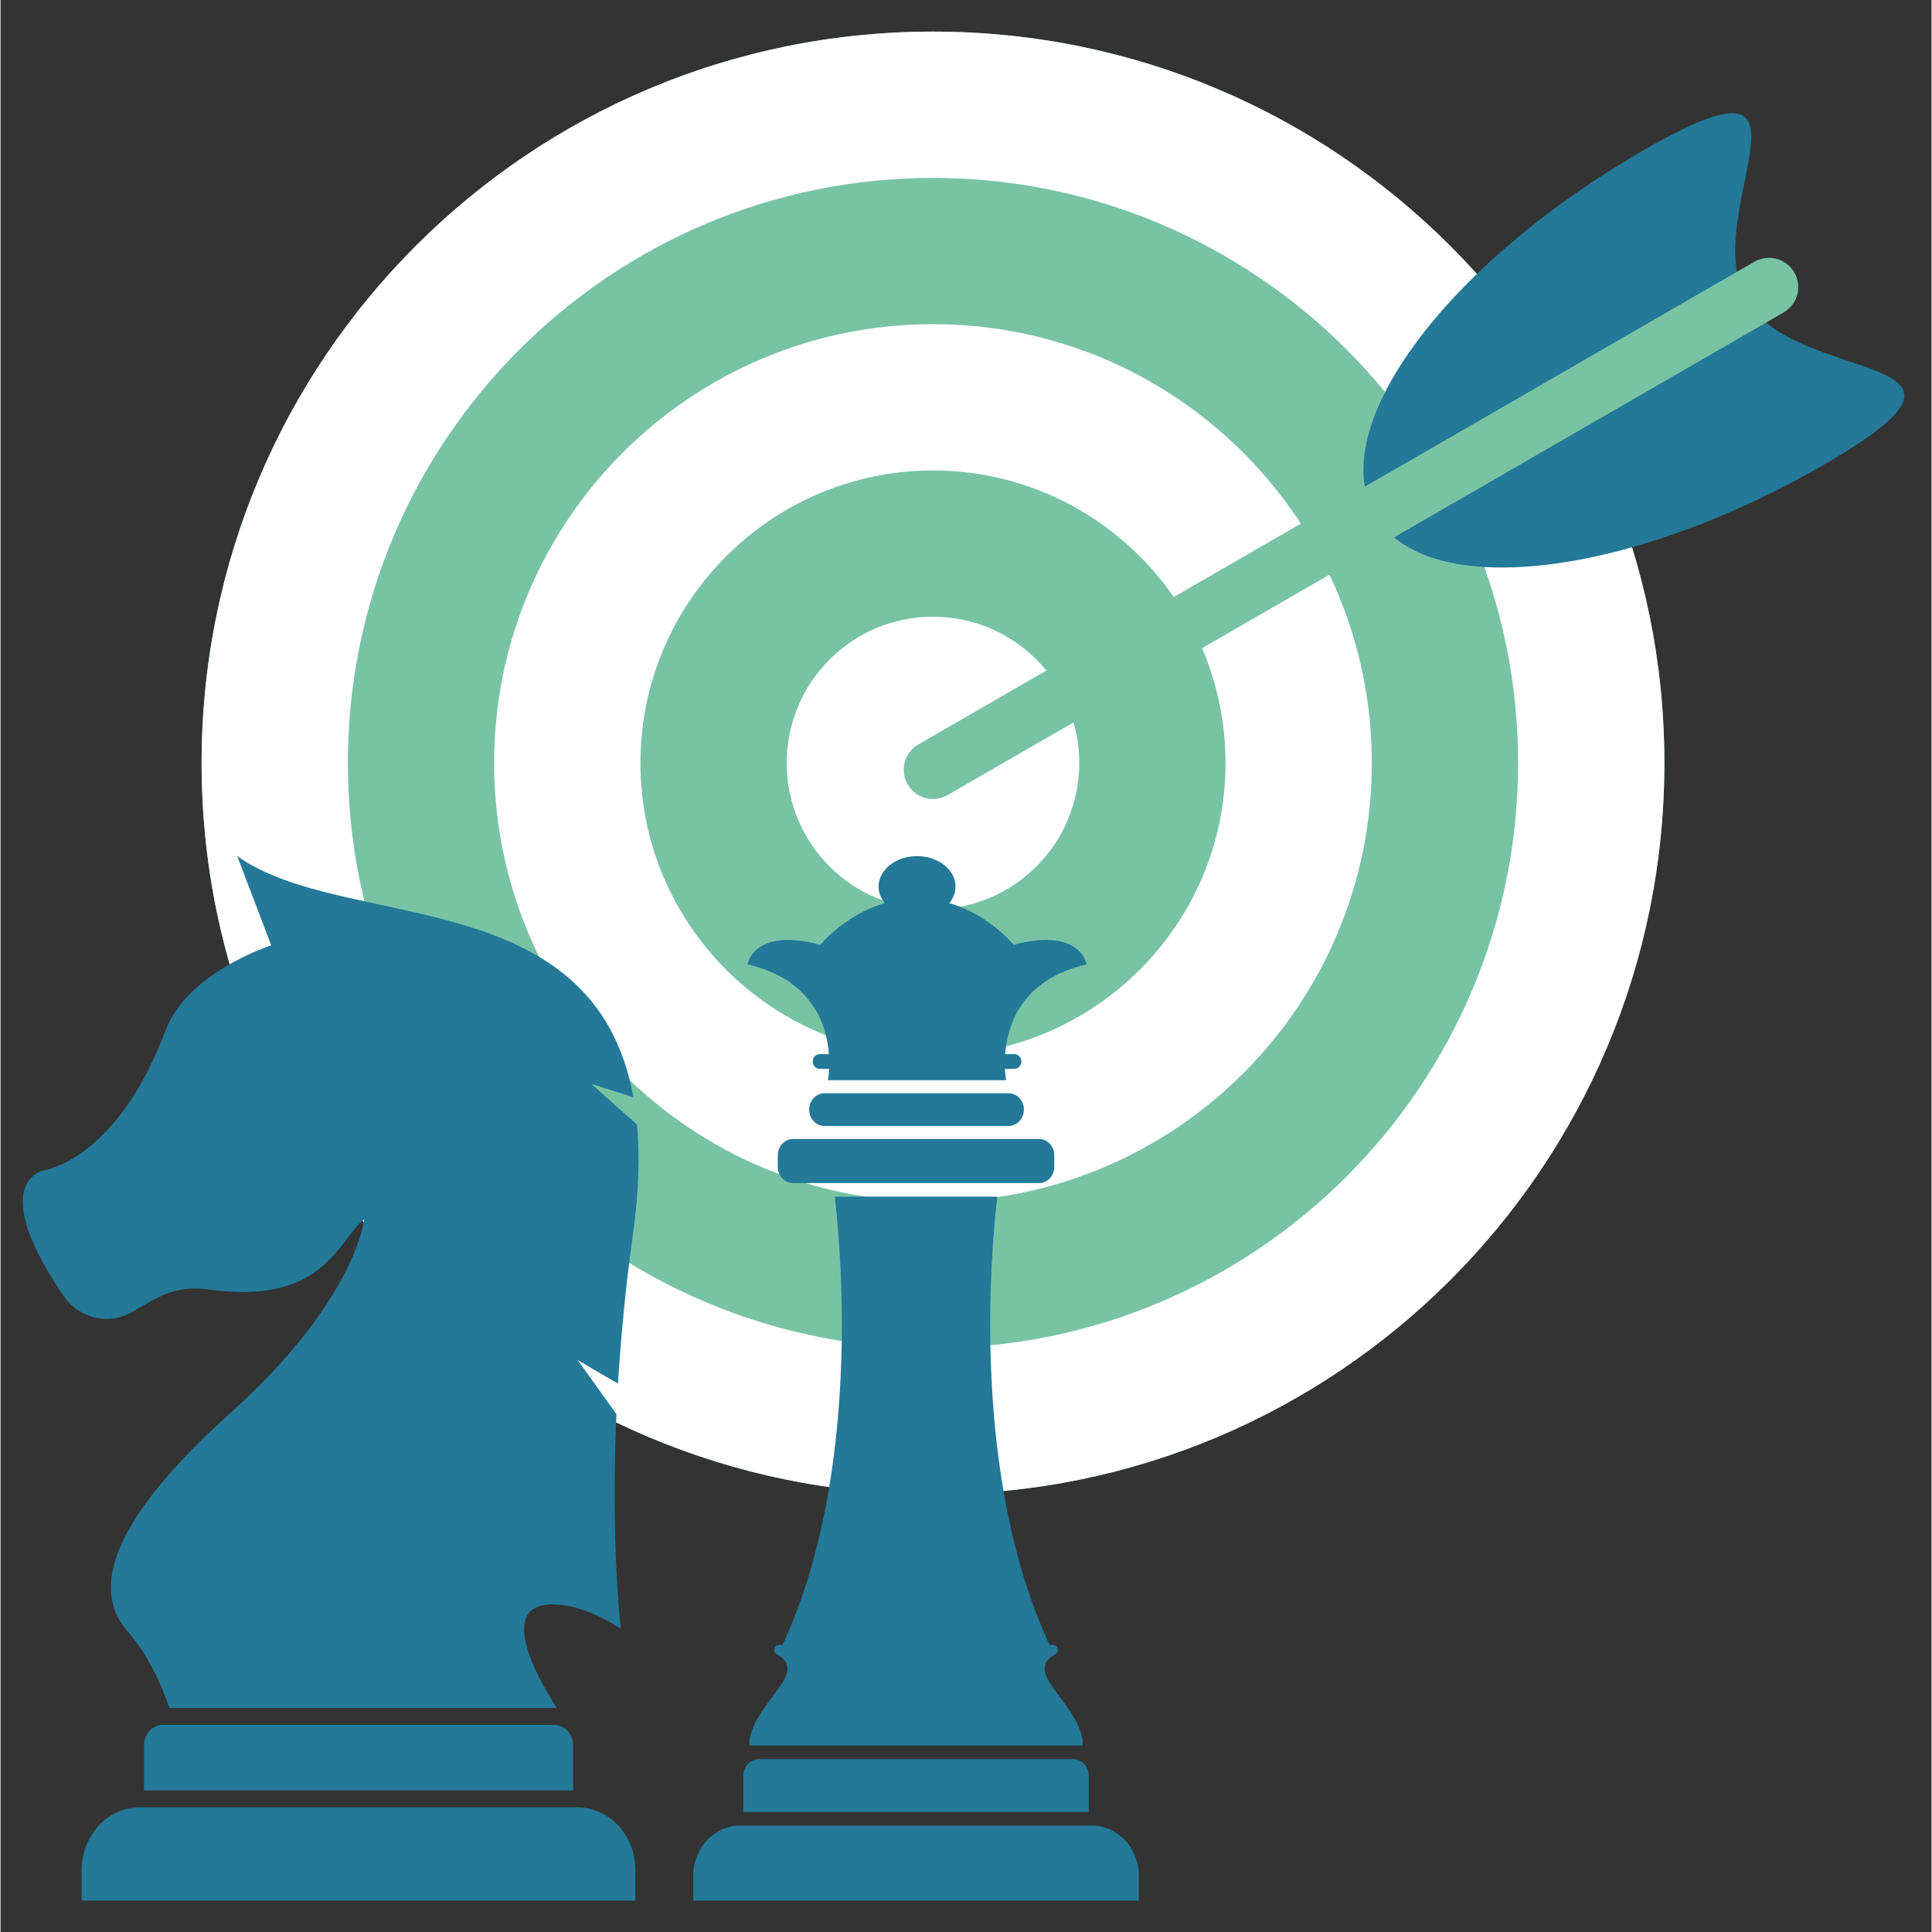
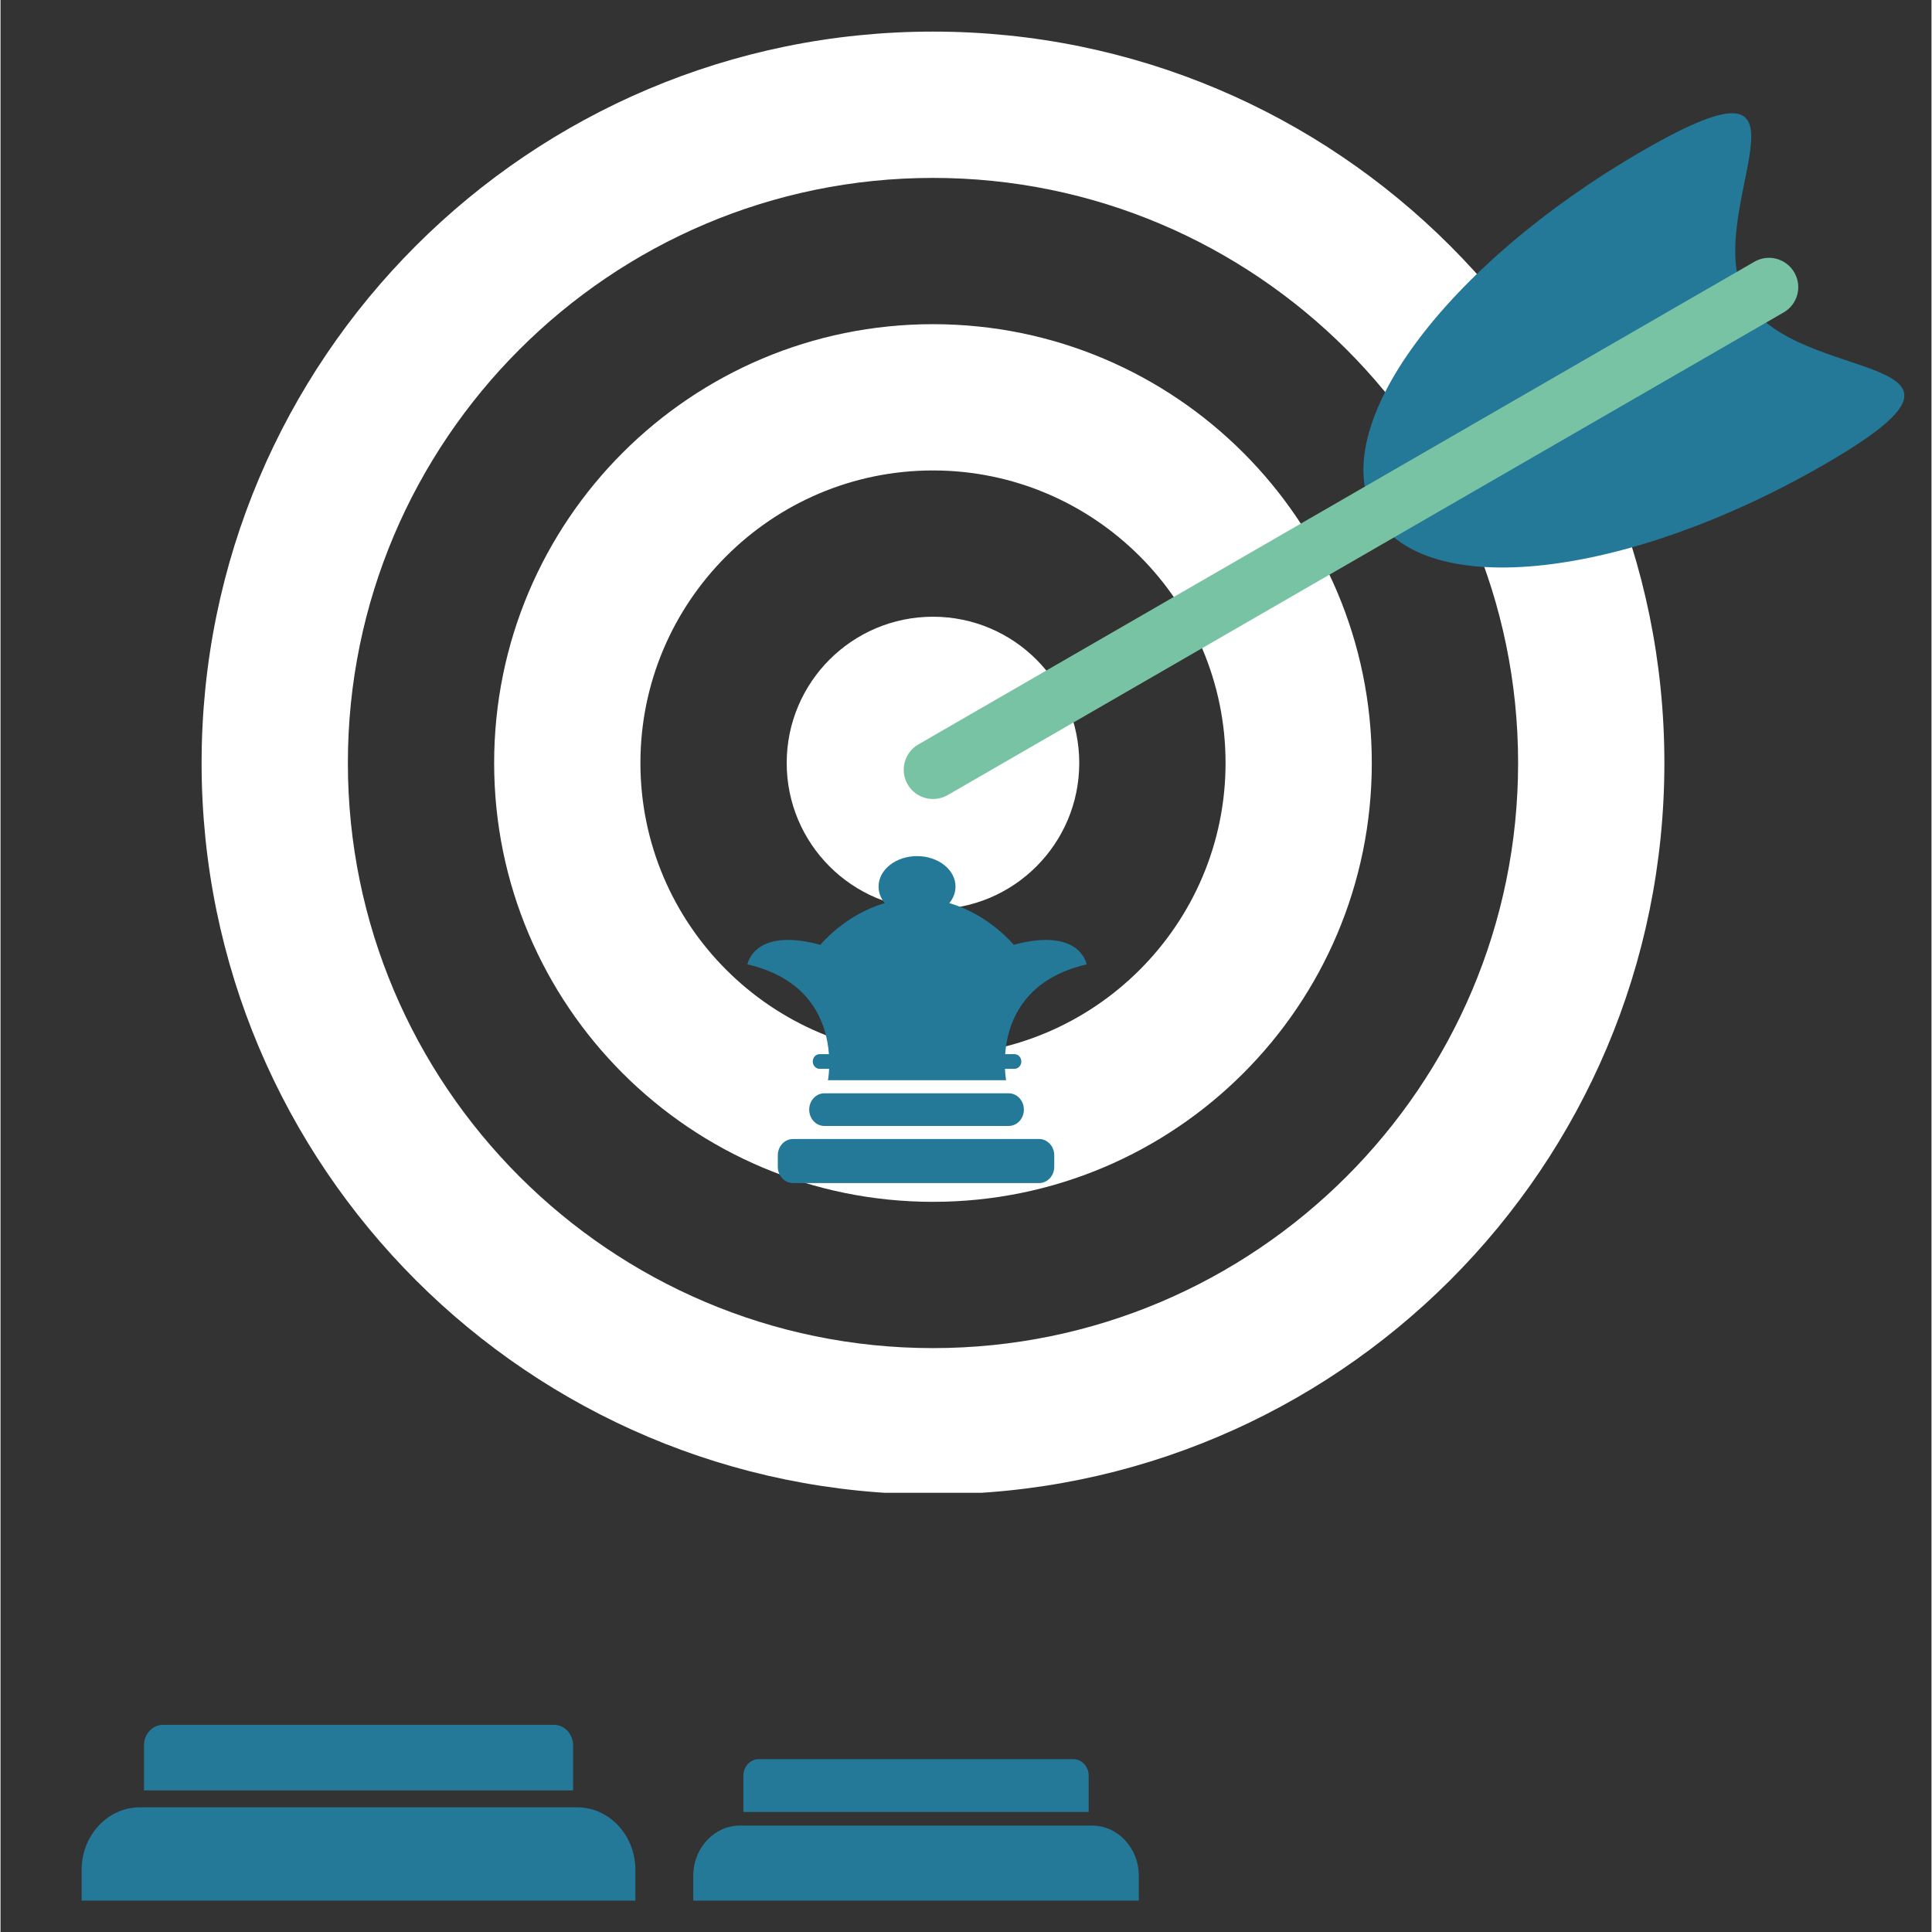
<svg xmlns="http://www.w3.org/2000/svg" width="300" viewBox="0 0 224.88 225" height="300" preserveAspectRatio="xMidYMid meet">
  <rect x="0" y="0" width="224.88" height="225" fill="#333333" stroke="none" />
  <defs>
    <clipPath id="d2f6db2702">
      <path d="M 23.414 3.652 L 194 3.652 L 194 173.852 L 23.414 173.852 Z M 23.414 3.652 " clip-rule="nonzero" />
    </clipPath>
    <clipPath id="501fe53f14">
      <path d="M 9 210 L 74 210 L 74 221.383 L 9 221.383 Z M 9 210 " clip-rule="nonzero" />
    </clipPath>
    <clipPath id="0f441a05aa">
-       <path d="M 2 99.703 L 74.703 99.703 L 74.703 199 L 2 199 Z M 2 99.703 " clip-rule="nonzero" />
-     </clipPath>
+       </clipPath>
    <clipPath id="b3c6557f0a">
      <path d="M 80.629 212 L 133 212 L 133 221.383 L 80.629 221.383 Z M 80.629 212 " clip-rule="nonzero" />
    </clipPath>
    <clipPath id="b5f55c28e1">
      <path d="M 86 99.703 L 127 99.703 L 127 126 L 86 126 Z M 86 99.703 " clip-rule="nonzero" />
    </clipPath>
  </defs>
  <g clip-path="url(#d2f6db2702)">
-     <path fill="#79c3a5" d="M 193.773 88.859 C 193.773 135.902 155.641 174.035 108.594 174.035 C 61.555 174.035 23.418 135.902 23.418 88.859 C 23.418 41.816 61.555 3.68 108.594 3.68 C 155.641 3.68 193.773 41.816 193.773 88.859 " fill-opacity="1" fill-rule="nonzero" />
    <path fill="#ffffff" d="M 108.594 3.68 C 61.555 3.68 23.418 41.816 23.418 88.859 C 23.418 135.902 61.555 174.035 108.594 174.035 C 155.641 174.035 193.773 135.902 193.773 88.859 C 193.773 41.816 155.641 3.68 108.594 3.68 Z M 108.594 20.719 C 146.172 20.719 176.738 51.289 176.738 88.859 C 176.738 126.43 146.172 157 108.594 157 C 71.023 157 40.453 126.43 40.453 88.859 C 40.453 51.289 71.023 20.719 108.594 20.719 " fill-opacity="1" fill-rule="nonzero" />
  </g>
  <path fill="#ffffff" d="M 108.594 37.754 C 80.371 37.754 57.488 60.637 57.488 88.859 C 57.488 117.082 80.371 139.965 108.594 139.965 C 136.82 139.965 159.699 117.082 159.699 88.859 C 159.699 60.637 136.82 37.754 108.594 37.754 Z M 108.594 54.789 C 127.379 54.789 142.668 70.074 142.668 88.859 C 142.668 107.645 127.379 122.93 108.594 122.93 C 89.809 122.93 74.523 107.645 74.523 88.859 C 74.523 70.074 89.809 54.789 108.594 54.789 " fill-opacity="1" fill-rule="nonzero" />
  <path fill="#ffffff" d="M 125.629 88.859 C 125.629 98.266 118.004 105.895 108.594 105.895 C 99.188 105.895 91.559 98.266 91.559 88.859 C 91.559 79.453 99.188 71.824 108.594 71.824 C 118.004 71.824 125.629 79.453 125.629 88.859 " fill-opacity="1" fill-rule="nonzero" />
  <path fill="#237997" d="M 203.34 34.945 C 209.172 45.043 235.473 40.77 212.391 54.098 C 189.309 67.426 165.875 70.043 160.043 59.945 C 154.219 49.848 168.199 30.859 191.277 17.535 C 214.359 4.207 197.512 24.852 203.34 34.945 " fill-opacity="1" fill-rule="nonzero" />
  <path fill="#79c3a5" d="M 108.598 93.051 C 107.418 93.051 106.277 92.441 105.645 91.352 C 104.703 89.719 105.262 87.637 106.891 86.695 L 204.254 30.484 C 205.879 29.539 207.965 30.102 208.906 31.734 C 209.852 33.363 209.293 35.445 207.66 36.387 L 110.301 92.598 C 109.762 92.906 109.176 93.051 108.598 93.051 " fill-opacity="1" fill-rule="nonzero" />
  <g clip-path="url(#501fe53f14)">
    <path fill="#237997" d="M 67.156 210.48 L 16.23 210.48 C 12.484 210.48 9.449 213.738 9.449 217.762 L 9.449 221.344 L 73.934 221.344 L 73.934 217.762 C 73.934 213.738 70.898 210.48 67.156 210.48 " fill-opacity="1" fill-rule="nonzero" />
  </g>
  <path fill="#237997" d="M 66.68 208.496 L 66.68 203.262 C 66.68 201.941 65.684 200.875 64.457 200.875 L 18.926 200.875 C 17.699 200.875 16.707 201.941 16.707 203.262 L 16.707 208.496 C 16.703 208.5 16.699 208.504 16.699 208.512 L 66.688 208.512 C 66.684 208.504 66.68 208.5 66.68 208.496 " fill-opacity="1" fill-rule="nonzero" />
  <g clip-path="url(#0f441a05aa)">
    <path fill="#237997" d="M 71.73 164.684 L 67.191 158.359 C 67.191 158.359 69.152 159.559 71.914 161.125 C 72.234 155.883 72.773 150.086 73.641 143.871 C 74.332 138.922 74.461 134.656 74.129 130.973 L 68.805 126.234 L 73.703 127.781 C 69.156 102.617 39.984 108.562 27.57 99.703 L 31.527 110.098 C 31.527 110.098 21.789 113.176 19.215 120.016 C 13.918 134.109 6.219 136.082 5.133 136.289 C 4.898 136.336 4.668 136.41 4.449 136.516 C 3.062 137.195 0.027 139.996 7.055 150.484 C 8.797 153.426 12.34 154.453 15.223 152.855 C 18.039 151.289 20.098 149.602 24.199 150.172 C 37.828 152.059 39.293 144.344 42.371 141.984 C 42.371 141.984 41.348 151.43 26.91 164.422 C 17.352 173.023 8.895 183.309 14.82 190.008 C 18.023 193.629 19.656 198.906 19.656 198.906 L 64.793 198.906 C 64.793 198.906 56.84 187.254 63.895 186.859 C 67.898 186.637 72.246 189.691 72.246 189.691 C 72.246 189.691 71.051 179.98 71.73 164.684 " fill-opacity="1" fill-rule="nonzero" />
  </g>
  <g clip-path="url(#b3c6557f0a)">
    <path fill="#237997" d="M 127.109 212.602 L 86.129 212.602 C 83.117 212.602 80.676 215.227 80.676 218.461 L 80.676 221.344 L 132.566 221.344 L 132.566 218.461 C 132.566 215.227 130.121 212.602 127.109 212.602 " fill-opacity="1" fill-rule="nonzero" />
  </g>
  <path fill="#237997" d="M 106.621 211.02 L 126.734 211.02 C 126.73 211.012 126.73 211.012 126.727 211.004 L 126.727 206.793 C 126.727 205.734 125.926 204.871 124.941 204.871 L 88.301 204.871 C 87.312 204.871 86.512 205.734 86.512 206.793 L 86.512 211.004 C 86.512 211.012 86.508 211.012 86.508 211.02 L 106.621 211.02 " fill-opacity="1" fill-rule="nonzero" />
  <g clip-path="url(#b5f55c28e1)">
    <path fill="#237997" d="M 96.477 122.766 L 95.391 122.766 C 94.949 122.766 94.594 123.148 94.594 123.621 C 94.594 124.094 94.949 124.473 95.391 124.473 L 96.5 124.473 C 96.461 125.297 96.363 125.805 96.363 125.805 L 117.113 125.805 C 117.113 125.805 117.016 125.297 116.977 124.473 L 118.086 124.473 C 118.527 124.473 118.883 124.094 118.883 123.621 C 118.883 123.148 118.527 122.766 118.086 122.766 L 117 122.766 C 117.254 119.352 118.922 114.062 126.488 112.312 C 126.488 112.312 125.781 107.938 117.996 110.031 C 117.996 110.031 115.113 106.5 110.496 105.18 C 110.953 104.625 111.219 103.965 111.219 103.25 C 111.219 101.293 109.211 99.703 106.738 99.703 C 104.262 99.703 102.258 101.293 102.258 103.25 C 102.258 103.965 102.523 104.625 102.98 105.18 C 98.363 106.5 95.477 110.031 95.477 110.031 C 87.695 107.938 86.988 112.312 86.988 112.312 C 94.555 114.062 96.223 119.352 96.477 122.766 " fill-opacity="1" fill-rule="nonzero" />
  </g>
  <path fill="#237997" d="M 90.523 134.547 L 90.523 135.879 C 90.523 136.93 91.316 137.781 92.293 137.781 L 120.949 137.781 C 121.926 137.781 122.719 136.93 122.719 135.879 L 122.719 134.547 C 122.719 133.5 121.926 132.648 120.949 132.648 L 92.293 132.648 C 91.316 132.648 90.523 133.5 90.523 134.547 " fill-opacity="1" fill-rule="nonzero" />
  <path fill="#237997" d="M 106.68 131.129 L 117.41 131.129 C 118.387 131.129 119.18 130.277 119.18 129.227 C 119.18 128.176 118.387 127.324 117.41 127.324 L 95.949 127.324 C 94.973 127.324 94.18 128.176 94.18 129.227 C 94.18 130.277 94.973 131.129 95.949 131.129 L 106.68 131.129 " fill-opacity="1" fill-rule="nonzero" />
-   <path fill="#237997" d="M 87.227 203.289 L 126.016 203.289 L 126.016 202.52 C 125.133 198.031 119.121 194.797 122.734 192.707 L 122.719 192.707 C 122.715 192.703 122.715 192.699 122.711 192.695 C 122.949 192.641 123.129 192.41 123.129 192.137 C 123.129 191.824 122.895 191.566 122.602 191.566 L 122.172 191.566 C 113.031 171.895 115.309 145.969 116.086 139.363 L 97.156 139.363 C 97.93 145.969 100.211 171.895 91.07 191.566 L 90.641 191.566 C 90.348 191.566 90.109 191.824 90.109 192.137 C 90.109 192.41 90.289 192.641 90.527 192.695 C 90.527 192.699 90.523 192.703 90.523 192.707 L 90.508 192.707 C 94.121 194.797 88.105 198.031 87.227 202.52 L 87.227 203.289 " fill-opacity="1" fill-rule="nonzero" />
</svg>